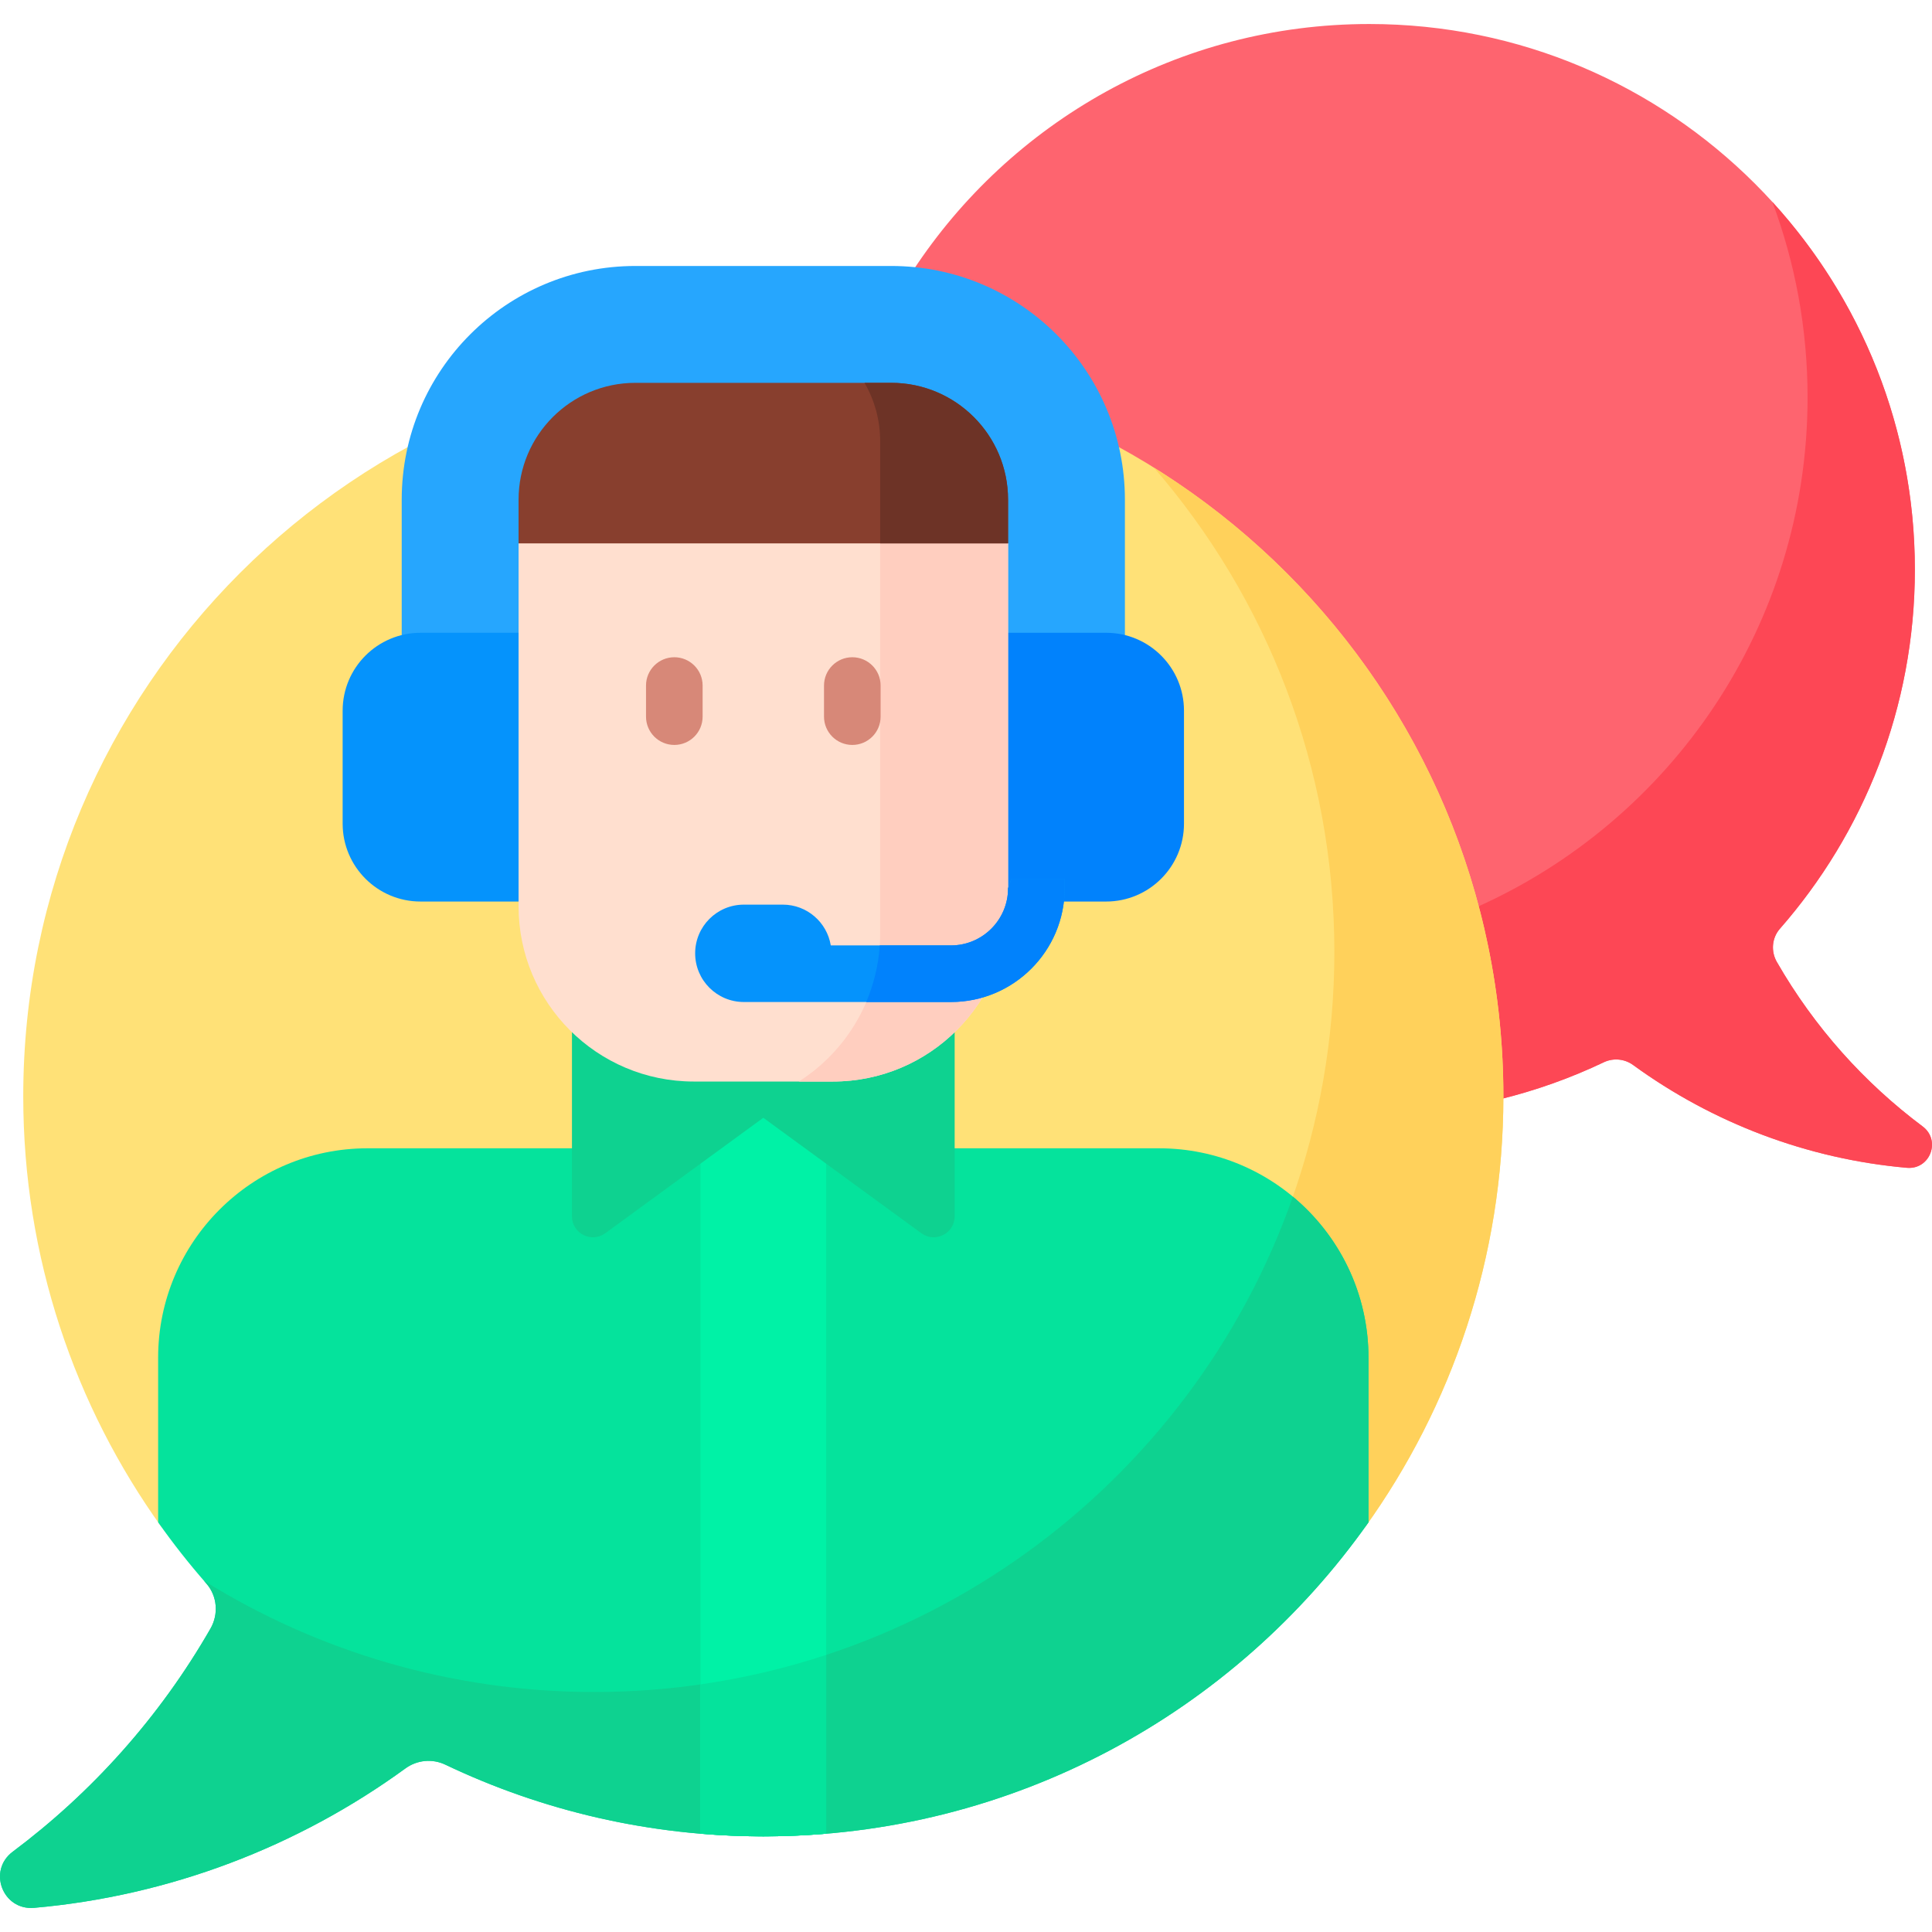
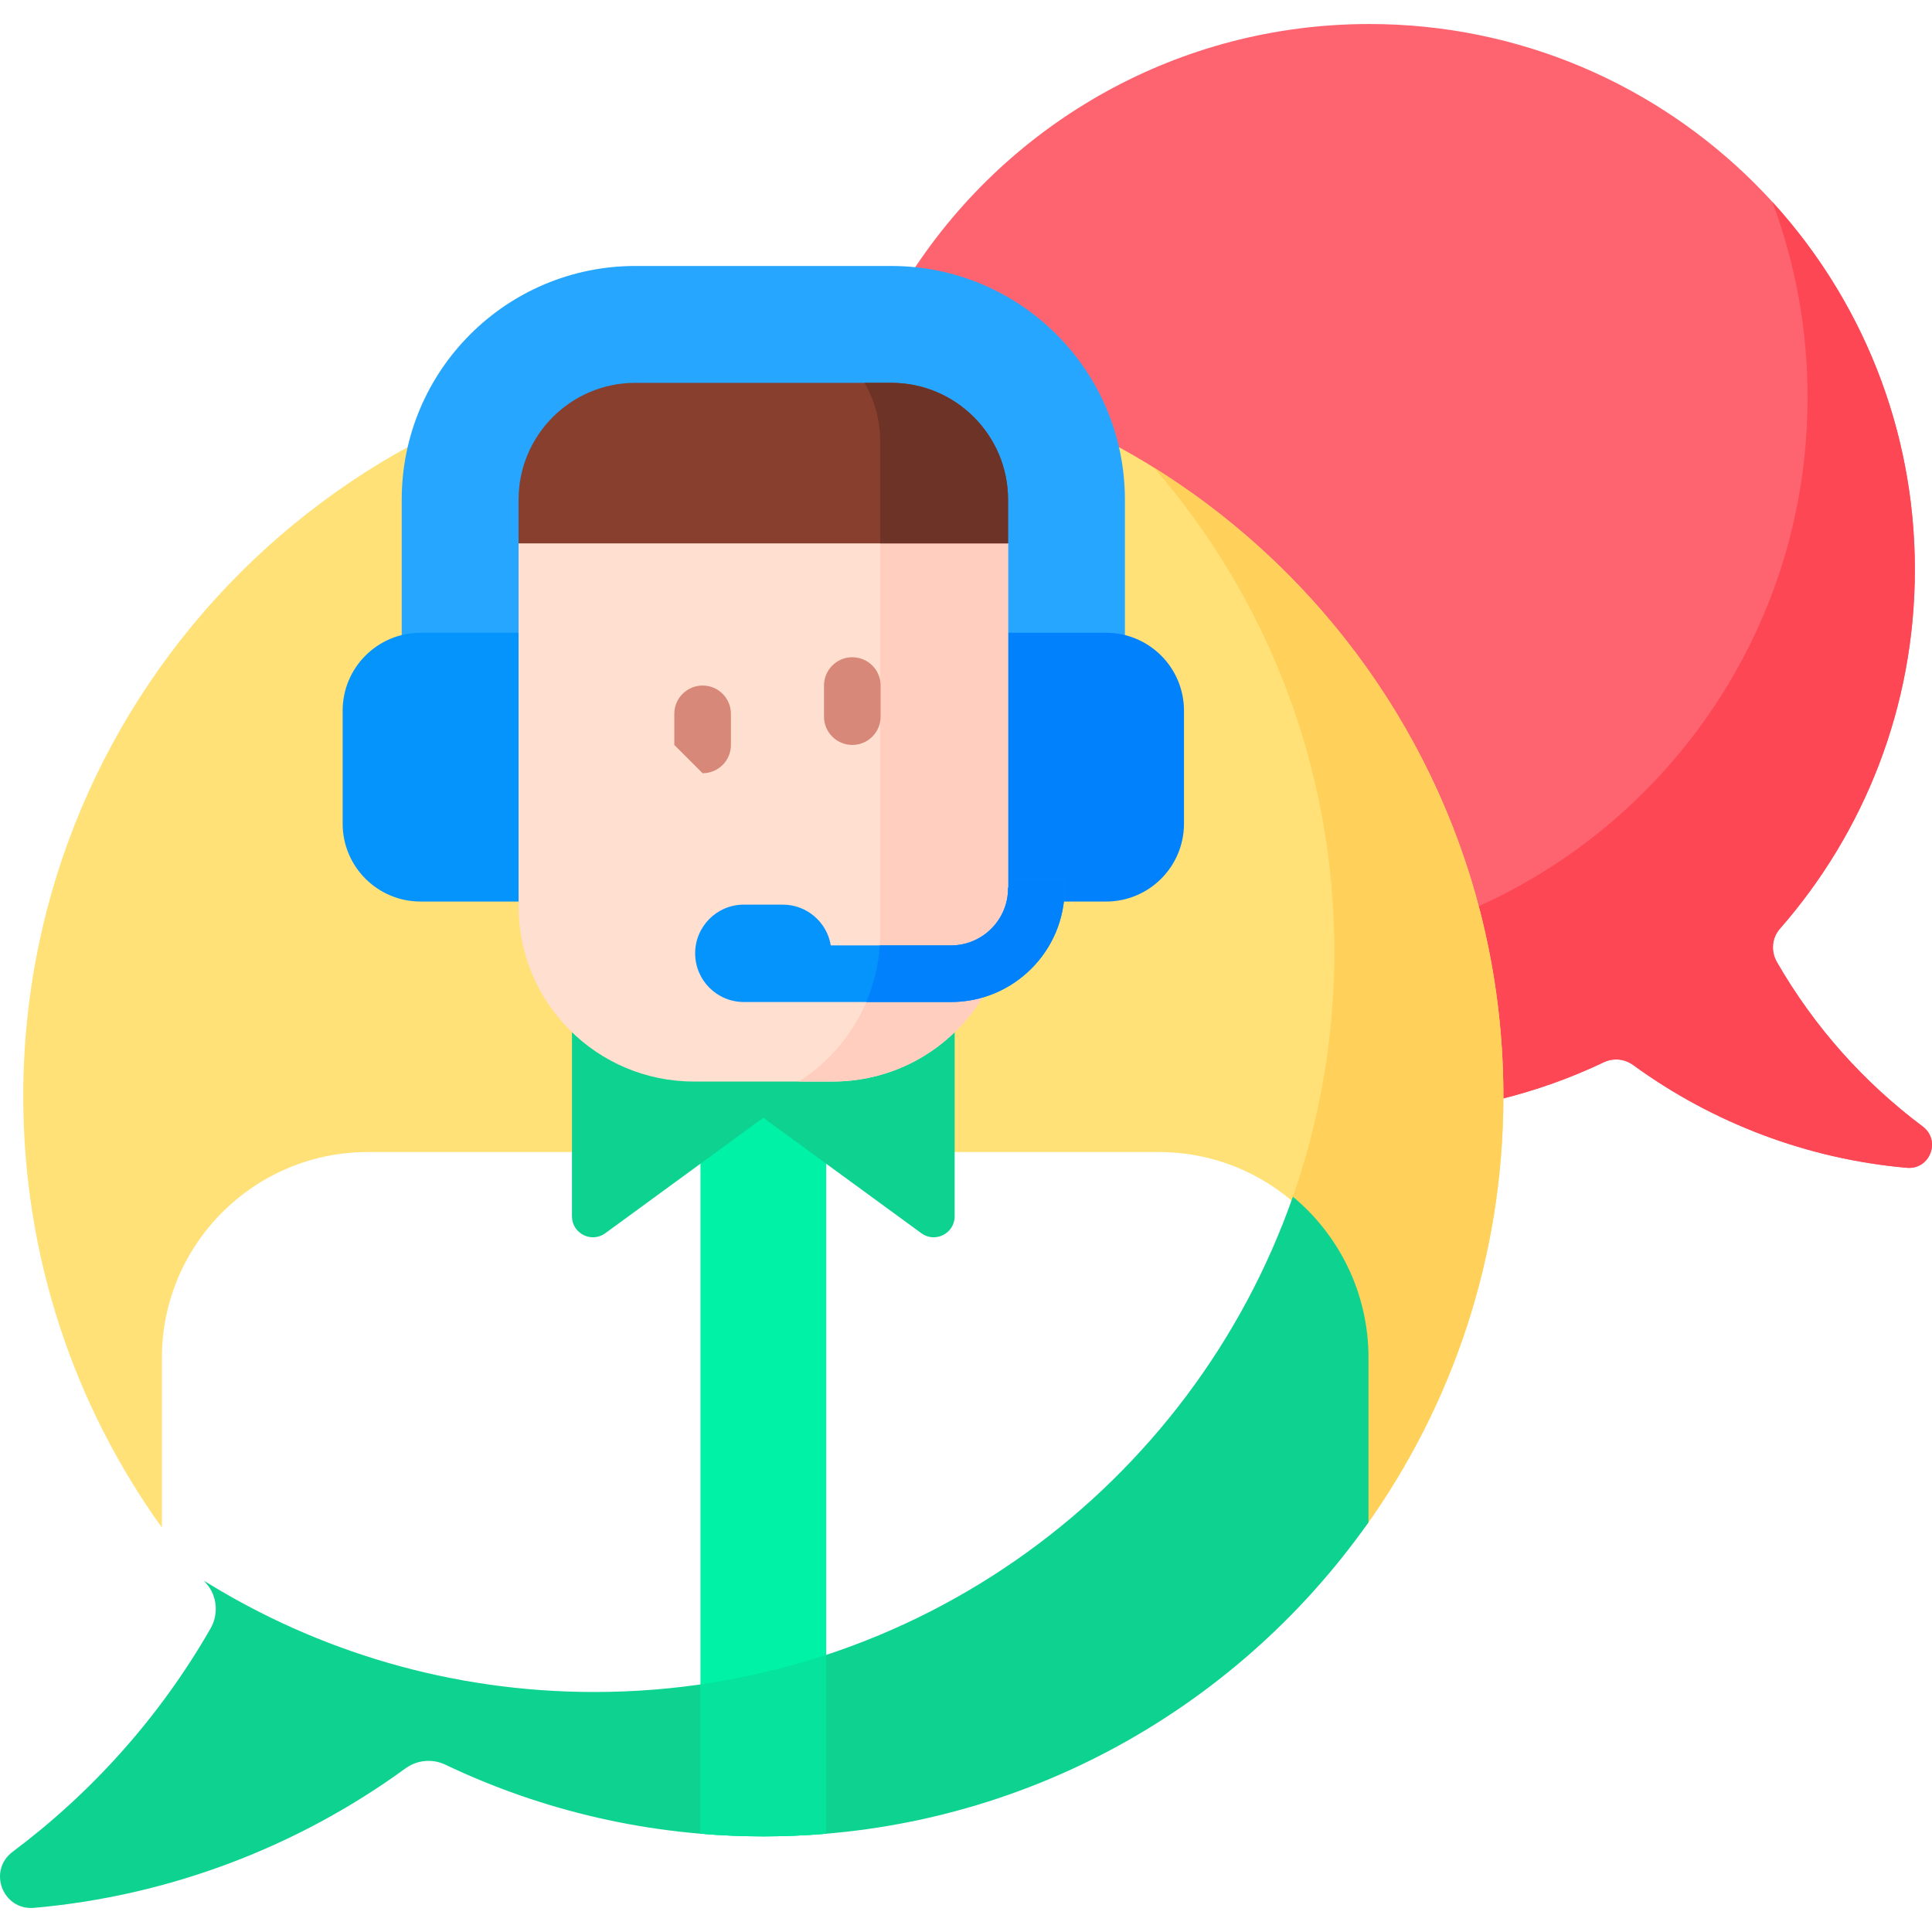
<svg xmlns="http://www.w3.org/2000/svg" id="Capa_1" enable-background="new 0 0 512 512" viewBox="0 0 512 512">
  <g>
    <g>
      <g>
        <g>
          <path d="m509.517 298.515c-15.468-11.573-28.706-26.3-38.632-43.583-1.598-2.782-1.34-6.266.723-8.709 22.316-25.444 35.851-58.782 35.851-95.285 0-79.846-64.728-144.574-144.574-144.574-50.625 0-95.164 26.026-120.989 65.422 26.041 2.396 47.664 21.019 53.623 46.939l.104.45.404.222c62.519 34.319 101.356 99.893 101.356 171.132 0 .275-.009.548-.01.822 9.68-2.369 18.982-5.697 27.787-9.906 2.504-1.124 5.409-.829 7.635.792 21.08 15.349 46.154 24.917 72.54 27.241 6.148.542 9.125-7.264 4.182-10.963z" fill="#fe646f" />
        </g>
        <g>
          <g>
            <path d="m509.517 298.515c-15.468-11.573-28.706-26.3-38.632-43.584-1.598-2.782-1.34-6.266.723-8.708 22.316-25.444 35.851-58.782 35.851-95.285 0-37.54-14.311-71.737-37.771-97.437 6.031 16.119 9.337 33.569 9.337 51.793 0 60.418-36.237 112.365-88.158 135.316 4.259 16.081 6.515 32.833 6.515 49.919 0 .275-.009.548-.01.822 9.68-2.369 18.982-5.696 27.787-9.905 2.504-1.124 5.409-.829 7.635.792 21.08 15.349 46.154 24.917 72.54 27.241 6.149.541 9.126-7.265 4.183-10.964z" fill="#fd4755" />
          </g>
        </g>
        <g>
          <g>
            <path d="m42.905 359.832c0-30.064 24.459-54.523 54.523-54.523h209.716c30.064 0 54.523 24.459 54.523 54.523v44.999c23.122-32.183 36.744-71.65 36.744-114.302 0-108.317-87.808-196.126-196.126-196.126s-196.124 87.808-196.124 196.126c0 42.652 13.622 82.119 36.744 114.302z" fill="#ffe177" />
          </g>
          <g>
            <path d="m342.26 318.167c11.857 10.01 19.408 24.969 19.408 41.664v44.999c23.122-32.183 36.744-71.65 36.744-114.302 0-70.316-37.012-131.978-92.609-166.597 29.791 34.397 47.817 79.263 47.817 128.339-.001 23.12-4.013 45.3-11.36 65.897z" fill="#ffd15b" />
          </g>
          <g>
            <path d="m111.449 168.722h27.007v-36.301c0-16.508 13.43-29.938 29.937-29.938h67.786c16.508 0 29.937 13.43 29.937 29.938v36.301h27.007c1.727 0 3.394.247 4.99.668v-36.969c0-34.205-27.729-61.934-61.934-61.934h-67.786c-34.205 0-61.934 27.729-61.934 61.934v36.969c1.597-.421 3.263-.668 4.99-.668z" fill="#26a6fe" />
          </g>
          <g>
            <g>
              <path d="m138.456 167.692h-27.007c-11.402 0-20.645 9.243-20.645 20.645v29.935c0 11.402 9.243 20.645 20.645 20.645h27.007z" fill="#0593fc" />
            </g>
            <g>
              <path d="m293.124 167.692h-27.007v71.225h27.007c11.402 0 20.645-9.243 20.645-20.645v-29.935c-.001-11.402-9.244-20.645-20.645-20.645z" fill="#0182fc" />
            </g>
          </g>
          <g>
-             <path d="m307.145 304.308h-209.717c-30.665 0-55.523 24.859-55.523 55.523v43.597c3.974 5.635 8.242 11.046 12.776 16.219 2.908 3.319 3.293 8.129 1.095 11.955-13.465 23.446-31.424 43.425-52.407 59.124-6.706 5.017-2.668 15.607 5.675 14.872 35.795-3.153 69.809-16.133 98.405-36.954 3.085-2.246 7.133-2.63 10.578-.987 25.528 12.17 54.093 18.997 84.259 18.997 66.283 0 124.88-32.885 160.382-83.226v-43.597c0-30.664-24.859-55.523-55.523-55.523z" fill="#05e39c" />
-           </g>
+             </g>
          <g>
            <path d="m342.626 317.129c-26.779 76.441-99.547 131.268-185.132 131.268-37.967 0-73.407-10.8-103.437-29.479.21.242.413.49.624.73 2.908 3.319 3.293 8.129 1.095 11.955-13.465 23.446-31.424 43.425-52.407 59.124-6.706 5.017-2.668 15.607 5.675 14.872 35.795-3.153 69.809-16.133 98.405-36.954 3.085-2.246 7.133-2.63 10.578-.987 25.528 12.17 54.093 18.997 84.259 18.997 66.283 0 124.88-32.886 160.382-83.226v-43.597c0-17.172-7.798-32.519-20.042-42.703z" fill="#0ed290" />
          </g>
          <g>
            <path d="m185.63 307.113v178.83c5.492.462 11.045.711 16.657.711s11.165-.249 16.657-.711v-178.83l-16.657-12.169z" fill="#00f2a6" />
          </g>
          <g>
            <path d="m185.63 446.379v39.565c5.492.462 11.045.711 16.657.711s11.165-.249 16.657-.711v-47.38c-10.726 3.535-21.86 6.169-33.314 7.815z" fill="#05e39c" />
          </g>
          <g>
            <path d="m220.708 285.509h-36.844c-12.627 0-24.06-5.195-32.287-13.554v50.38c0 4.543 5.159 7.164 8.828 4.483l41.881-30.596 41.881 30.596c3.669 2.68 8.828.06 8.828-4.483v-50.38c-8.227 8.359-19.659 13.554-32.287 13.554z" fill="#0ed290" />
          </g>
          <g>
            <path d="m263.955 142.965h-123.323l-3.205 1.03v96.185c0 25.647 20.791 46.438 46.438 46.438h36.844c25.647 0 46.438-20.791 46.438-46.438v-96.185z" fill="#ffdfcf" />
          </g>
          <g>
            <path d="m263.955 142.965h-30.702v104.446c0 16.494-8.607 30.97-21.567 39.208h9.022c25.647 0 46.438-20.791 46.438-46.438v-96.186z" fill="#ffcebf" />
          </g>
        </g>
      </g>
      <g>
        <path d="m236.179 101.454h-67.786c-17.103 0-30.967 13.864-30.967 30.967v11.574h129.72v-11.574c.001-17.103-13.864-30.967-30.967-30.967z" fill="#883f2e" />
      </g>
      <g>
        <path d="m236.179 101.454h-7.072c2.632 4.553 4.146 9.834 4.146 15.472v27.07h33.893v-11.574c.001-17.104-13.864-30.968-30.967-30.968z" fill="#6d3326" />
      </g>
    </g>
    <g>
      <g>
-         <path d="m178.701 197.418c-4.142 0-7.5-3.358-7.5-7.5v-8.242c0-4.142 3.358-7.5 7.5-7.5s7.5 3.358 7.5 7.5v8.242c0 4.143-3.358 7.5-7.5 7.5z" fill="#d78878" />
+         <path d="m178.701 197.418v-8.242c0-4.142 3.358-7.5 7.5-7.5s7.5 3.358 7.5 7.5v8.242c0 4.143-3.358 7.5-7.5 7.5z" fill="#d78878" />
      </g>
      <g>
        <path d="m225.872 197.418c-4.142 0-7.5-3.358-7.5-7.5v-8.242c0-4.142 3.358-7.5 7.5-7.5s7.5 3.358 7.5 7.5v8.242c0 4.143-3.358 7.5-7.5 7.5z" fill="#d78878" />
      </g>
    </g>
    <path d="m268 233-.853 2.412c0 8.343-6.788 15.131-15.131 15.131h-31.85c-1.004-6.126-6.307-10.806-12.718-10.806h-10.322c-7.126 0-12.903 5.777-12.903 12.903s5.777 12.903 12.903 12.903h54.891c16.614 0 30.131-13.517 30.131-30.131v-2.412z" fill="#0593fc" />
    <path d="m267.147 235.412c0 8.343-6.788 15.131-15.131 15.131h-18.868c-.353 5.295-1.608 10.339-3.59 15h22.458c16.614 0 30.131-13.517 30.131-30.131v-2.412h-14.147z" fill="#0182fc" />
  </g>
  <g />
  <g />
  <g />
  <g />
  <g />
  <g />
  <g />
  <g />
  <g />
  <g />
  <g />
  <g />
  <g />
  <g />
  <g />
</svg>